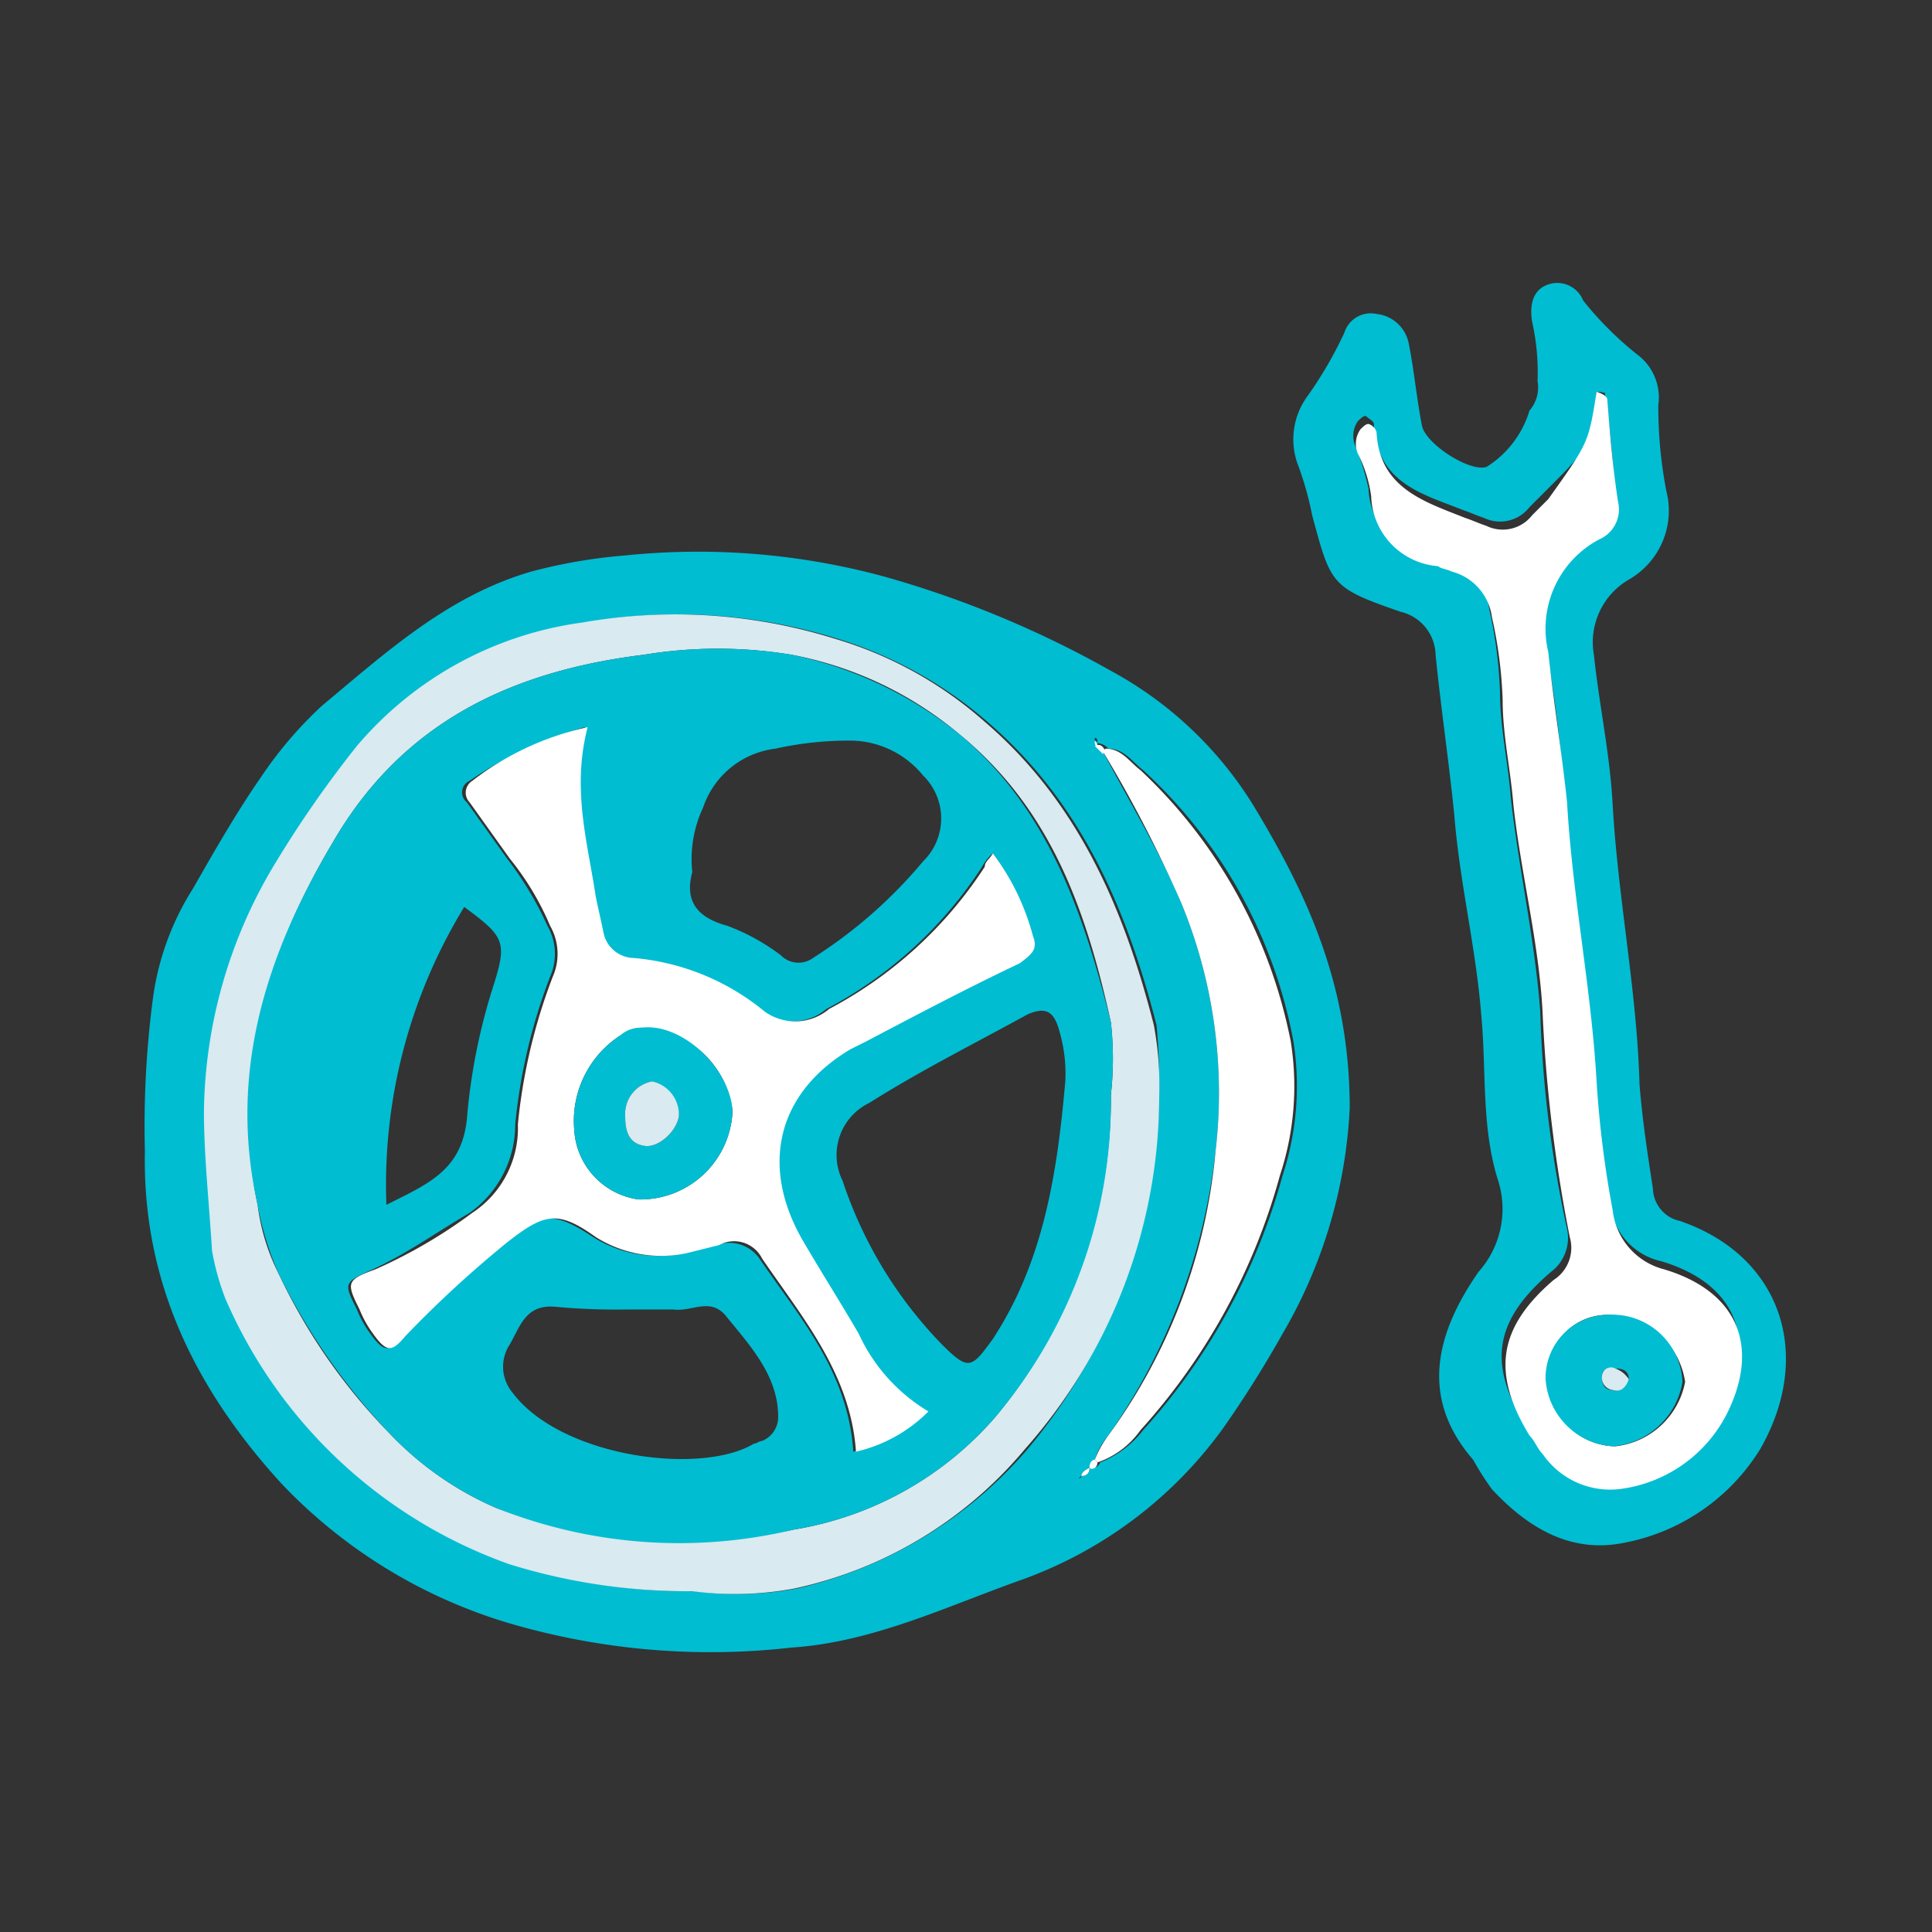
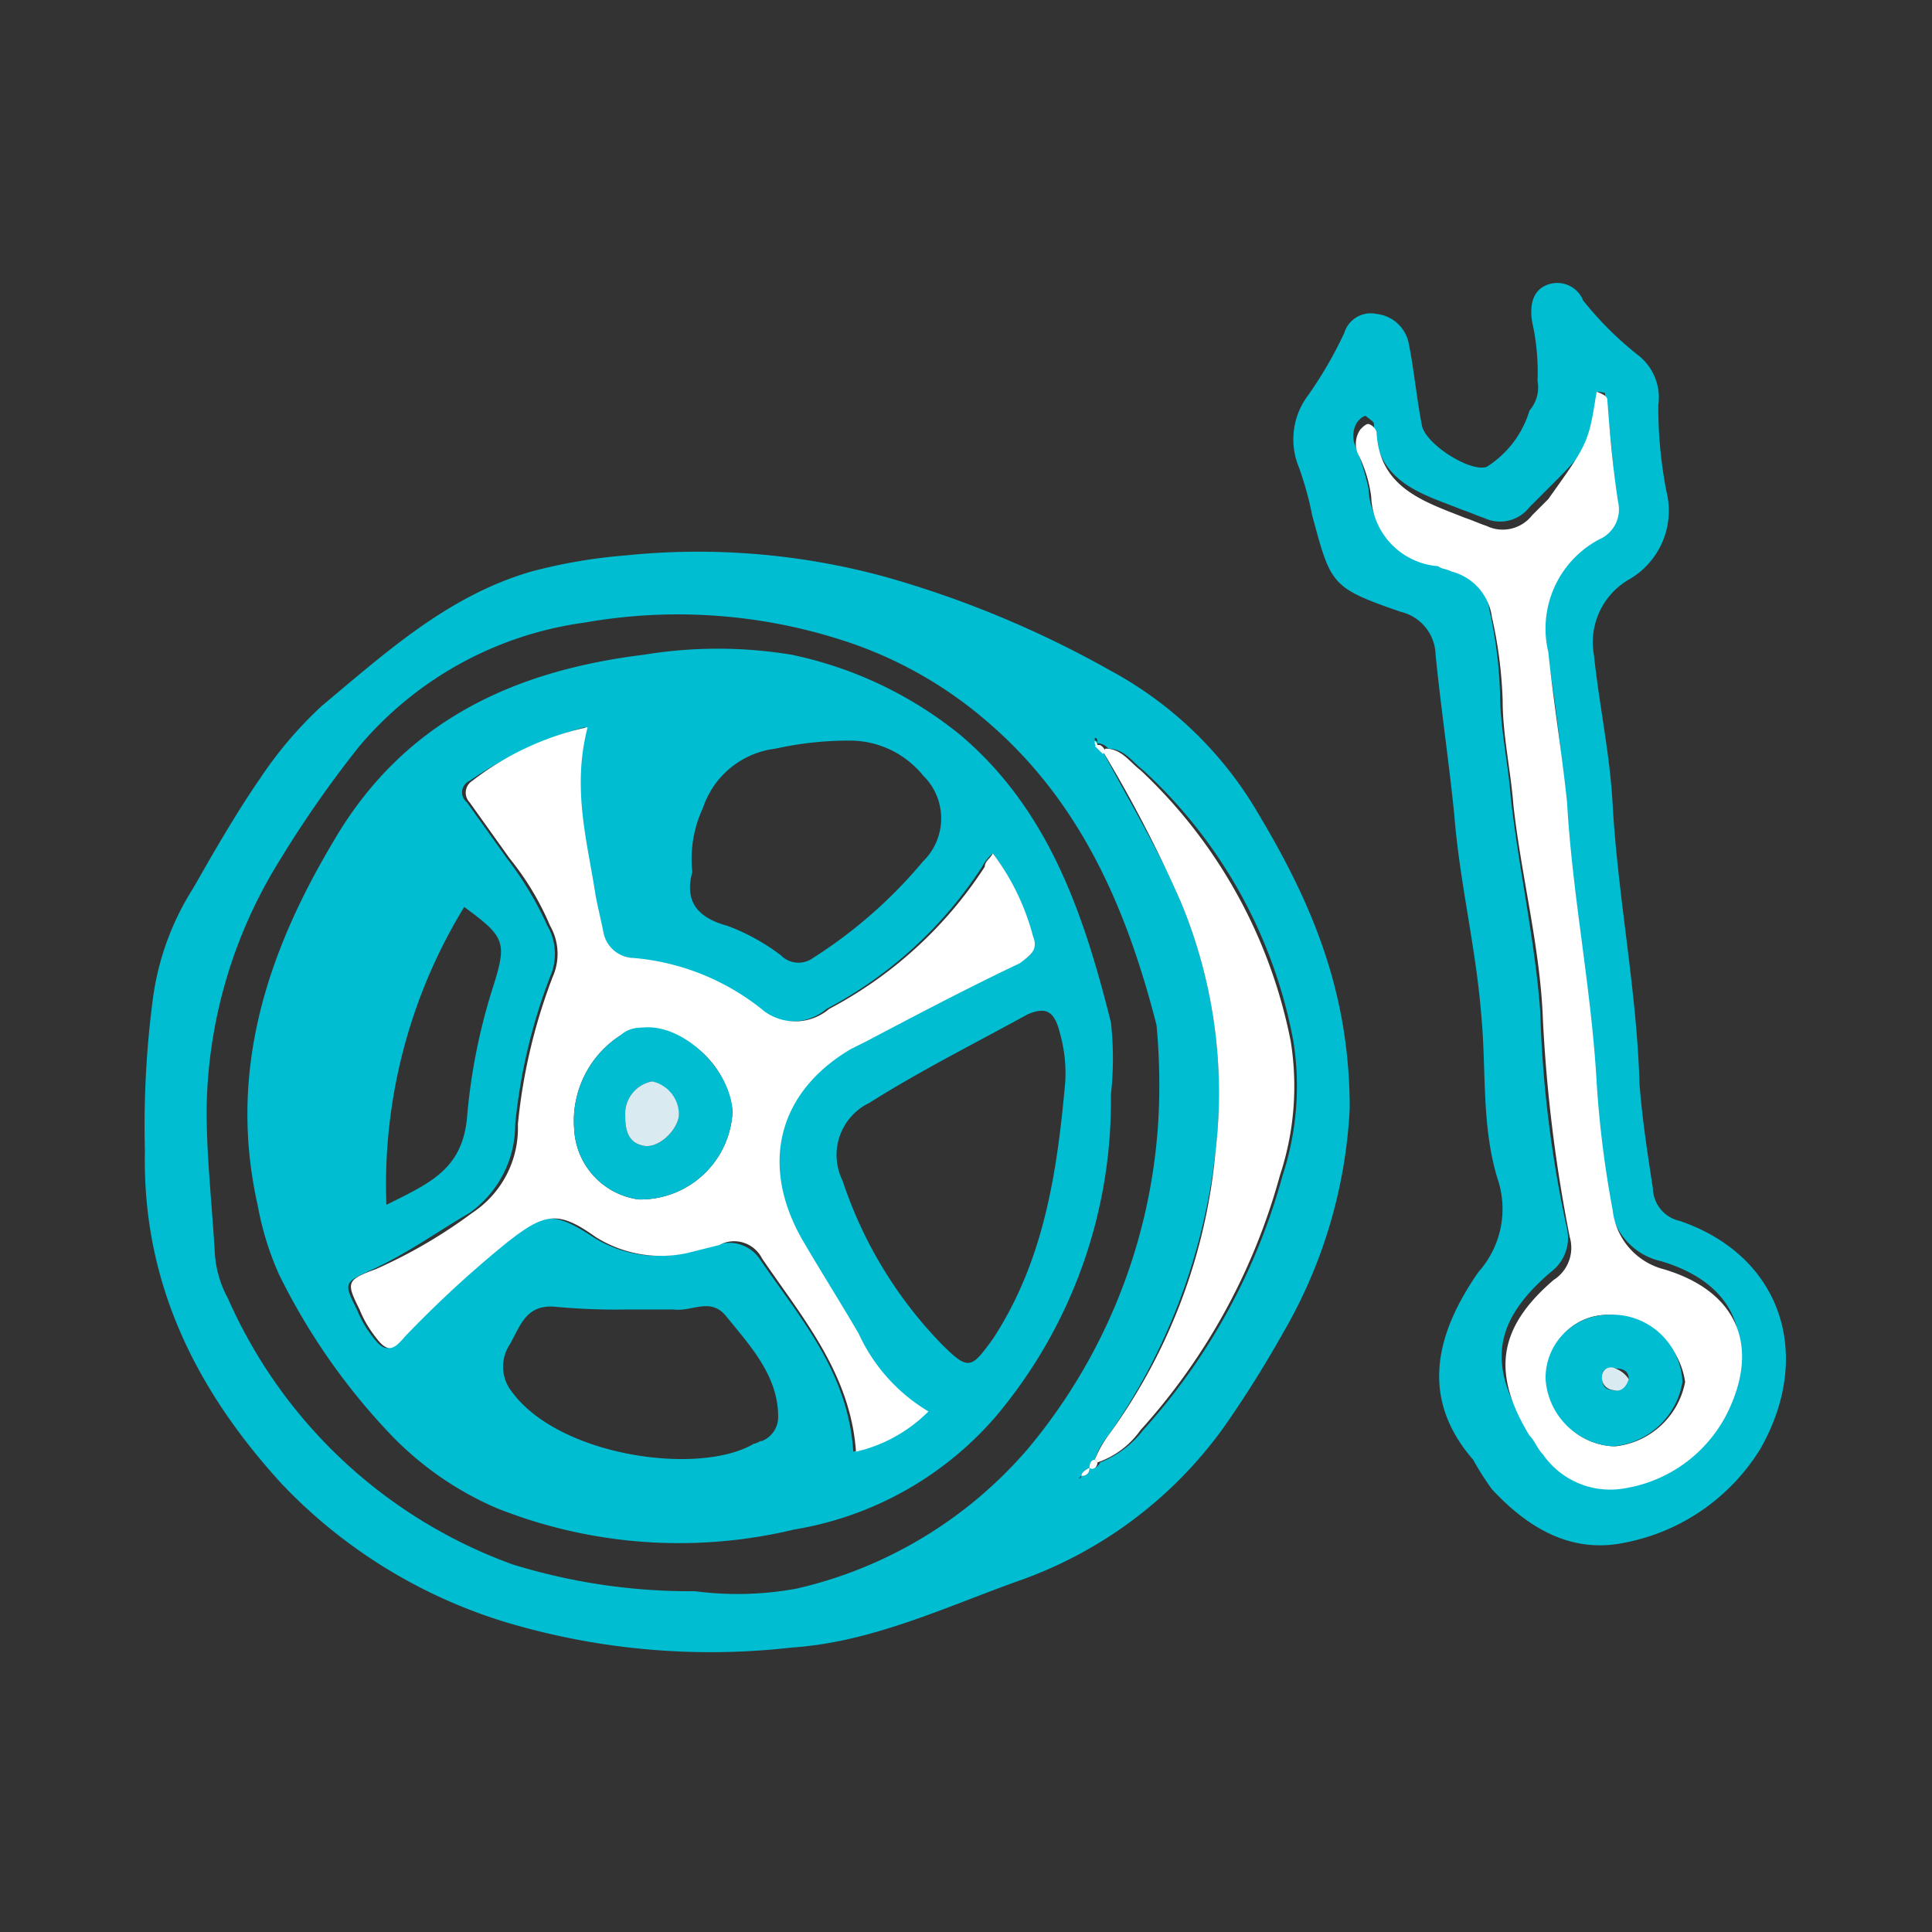
<svg xmlns="http://www.w3.org/2000/svg" viewBox="0 0 72 72">
  <rect x="0" y="0" width="72" height="72" fill="#333333" stroke="none" />
  <defs>
    <style>
      .cls-1 {
        clip-path: url(#clip-icon-repuesto);
      }

      .cls-2 {
        fill: #b2d9e4;
        opacity: 0;
      }

      .cls-3 {
        fill: #00bdd2;
      }

      .cls-4 {
        fill: #d9eaf0;
      }

      .cls-5 {
        fill: #fff;
      }
    </style>
    <clipPath id="clip-icon-repuesto">
      <rect width="72" height="72" />
    </clipPath>
  </defs>
  <g id="icon-repuesto" class="cls-1">
    <g id="Group_165" data-name="Group 165" transform="translate(-264 -353)">
      <g id="Group_79" data-name="Group 79" transform="translate(-4)">
        <path id="Path_409" data-name="Path 409" class="cls-2" d="M304,424h0a35.038,35.038,0,0,1-35-35h0a35.038,35.038,0,0,1,35-35h0a35.038,35.038,0,0,1,35,35h0A35.038,35.038,0,0,1,304,424Z" />
      </g>
      <g id="Group_80" data-name="Group 80" transform="translate(-4)">
        <path id="Path_410" data-name="Path 410" class="cls-3" d="M318.3,394.3a18.4,18.4,0,0,1-2.5,8.4,41.338,41.338,0,0,1-2.2,3.5,15.87,15.87,0,0,1-7.6,5.7c-2.8,1-5.5,2.3-8.5,2.5a26.642,26.642,0,0,1-10.5-.9,19.249,19.249,0,0,1-8.5-5.2c-3.2-3.5-5.2-7.5-5.1-12.4a36.308,36.308,0,0,1,.3-5.7,10.169,10.169,0,0,1,1.5-4.1c.8-1.4,1.6-2.8,2.5-4.1a14.927,14.927,0,0,1,2.3-2.7c2.4-2,4.7-4.1,7.8-5a19.678,19.678,0,0,1,3.5-.6,26.449,26.449,0,0,1,9.7.8,38.308,38.308,0,0,1,8.4,3.5,14.148,14.148,0,0,1,5.3,5C316.7,386.3,318.3,389.7,318.3,394.3Zm-10,13.7a.265.265,0,0,0,.3-.3c.2,0,.3,0,.4-.2a3.771,3.771,0,0,0,1.6-1.2,23.318,23.318,0,0,0,5.2-9.5,10.666,10.666,0,0,0,.4-5,18.21,18.21,0,0,0-5.6-10.1c-.4-.3-.7-.8-1.3-.8a.52.52,0,0,0-.4-.2c0-.1,0-.2-.1-.2v.1a.1.1,0,0,1,.1.1c0,.2.1.3.2.3,1,1.9,2.1,3.7,2.9,5.6a18.533,18.533,0,0,1,1.3,9.3,22.923,22.923,0,0,1-4,10.6,2.622,2.622,0,0,0-.5.9c-.1.1-.2.2-.2.3q-.3.15-.3.3h0l-.1.1A.1.1,0,0,0,308.3,408Zm2.9-14.1a24.368,24.368,0,0,0-.1-2.7c-1.1-4.3-2.8-8.3-6.3-11.3a15.45,15.45,0,0,0-5.6-3.1,19.954,19.954,0,0,0-9.4-.6,13.343,13.343,0,0,0-8.4,4.6,41.455,41.455,0,0,0-3,4.3,17.974,17.974,0,0,0-2.7,9.3c0,1.7.2,3.5.3,5.2a4.075,4.075,0,0,0,.5,1.8,18.46,18.46,0,0,0,10.6,9.9,22.4,22.4,0,0,0,6.8,1,12.12,12.12,0,0,0,3.8-.1,16.108,16.108,0,0,0,8.6-5.2A21.006,21.006,0,0,0,311.2,393.9Z" />
        <path id="Path_411" data-name="Path 411" class="cls-3" d="M325.3,367.2a8.577,8.577,0,0,0-.2-2.2c-.1-.6,0-1.2.6-1.4a1.04,1.04,0,0,1,1.3.6,12.607,12.607,0,0,0,2,2,2,2,0,0,1,.8,1.9,16.553,16.553,0,0,0,.3,3.2,2.955,2.955,0,0,1-1.4,3.3,2.7,2.7,0,0,0-1.3,2.8c.2,1.9.6,3.7.7,5.6.2,3.5.9,6.9,1,10.4.1,1.3.3,2.6.5,3.9a1.268,1.268,0,0,0,1,1.2c3.8,1.3,5,5,3,8.5a7.63,7.63,0,0,1-5.1,3.5c-2,.4-3.6-.6-4.9-2a10.545,10.545,0,0,1-.7-1.1c-2-2.3-1.4-4.7.2-7a3.521,3.521,0,0,0,.7-3.5c-.6-2-.4-4-.6-6.1-.2-2.5-.8-4.9-1-7.4-.2-2-.5-4-.7-6a1.687,1.687,0,0,0-1.3-1.6c-2.6-.9-2.6-1-3.3-3.6a12.089,12.089,0,0,0-.5-1.8,2.72,2.72,0,0,1,.3-2.6,14.916,14.916,0,0,0,1.4-2.4,1.028,1.028,0,0,1,1.2-.7,1.371,1.371,0,0,1,1.2,1.1c.2,1,.3,2.1.5,3.1.2.7,1.8,1.7,2.4,1.5a3.749,3.749,0,0,0,1.6-2.1A1.317,1.317,0,0,0,325.3,367.2Zm2.2.4c-.2,2-.2,2-1.9,3.7l-.6.6a1.388,1.388,0,0,1-1.7.4c-.3-.1-.5-.2-.8-.3-1.5-.6-3.2-1-3.3-3.2,0-.1-.2-.2-.3-.3-.1,0-.2.1-.3.2a.972.972,0,0,0-.1.9,9.829,9.829,0,0,1,.5,1.6,2.7,2.7,0,0,0,2.5,2.6.764.764,0,0,1,.5.2,2.031,2.031,0,0,1,1.5,1.7,16.454,16.454,0,0,1,.4,3.1c0,1.3.3,2.6.4,3.9.3,2.7.9,5.3,1.1,8a43.76,43.76,0,0,0,1,8.1,1.583,1.583,0,0,1-.6,1.6c-2.1,1.8-2.4,3.4-.9,5.8a3.039,3.039,0,0,0,.5.7,3.155,3.155,0,0,0,2.8,1.3,5.209,5.209,0,0,0,4.1-2.9c1.2-2.5.3-4.5-2.4-5.3a2.441,2.441,0,0,1-1.9-2.2,39.344,39.344,0,0,1-.6-4.8c-.2-3.5-.8-6.9-1.1-10.4a53.53,53.53,0,0,0-.7-5.6,3.9,3.9,0,0,1,1.9-4.2,1.343,1.343,0,0,0,.7-1.4c-.1-1.3-.2-2.5-.4-3.8C327.8,367.7,327.8,367.6,327.5,367.6Z" />
-         <path id="Path_412" data-name="Path 412" class="cls-4" d="M311.2,393.9a19.817,19.817,0,0,1-5,13.1,15.405,15.405,0,0,1-8.6,5.2,12.121,12.121,0,0,1-3.8.1,22.4,22.4,0,0,1-6.8-1,18.133,18.133,0,0,1-10.6-9.9,9.465,9.465,0,0,1-.5-1.8c-.1-1.7-.3-3.5-.3-5.2a18.249,18.249,0,0,1,2.7-9.3,41.455,41.455,0,0,1,3-4.3,13.343,13.343,0,0,1,8.4-4.6,19.954,19.954,0,0,1,9.4.6,14.673,14.673,0,0,1,5.6,3.1c3.5,3,5.2,7,6.3,11.3A12.29,12.29,0,0,1,311.2,393.9Zm-1.8-.1a12.187,12.187,0,0,0,0-2.7c-.9-4.1-2.2-7.9-5.6-10.7a13.661,13.661,0,0,0-6.3-3,16.915,16.915,0,0,0-5.5,0c-4.9.6-9,2.5-11.6,7-2.5,4.2-3.8,8.6-2.8,13.5a7.862,7.862,0,0,0,.8,2.6,21.574,21.574,0,0,0,4.1,5.9,12.1,12.1,0,0,0,4,2.8,20.036,20.036,0,0,0,11.1.8,12.628,12.628,0,0,0,7.5-4.2A18.614,18.614,0,0,0,309.4,393.8Z" />
        <path id="Path_413" data-name="Path 413" class="cls-5" d="M308.8,407.4a4.053,4.053,0,0,1,.5-.9,21.155,21.155,0,0,0,4-10.6,18.533,18.533,0,0,0-1.3-9.3,49.222,49.222,0,0,0-2.9-5.6l.1-.1c.6,0,.9.5,1.3.8a18.836,18.836,0,0,1,5.6,10.1,10.564,10.564,0,0,1-.4,5,23.318,23.318,0,0,1-5.2,9.5,3.252,3.252,0,0,1-1.6,1.2Z" />
        <path id="Path_414" data-name="Path 414" class="cls-5" d="M308.9,380.8a.1.1,0,0,1-.1-.1v-.1a.349.349,0,0,1,.1.2Z" />
        <path id="Path_415" data-name="Path 415" class="cls-5" d="M308.8,380.8c.2-.1.3,0,.4.2l-.1.1-.3-.3Z" />
        <path id="Path_416" data-name="Path 416" class="cls-5" d="M308.6,407.7c0-.2.1-.3.2-.3l.1.1c0,.2-.2.3-.3.2Z" />
        <path id="Path_417" data-name="Path 417" class="cls-5" d="M308.6,407.7a.265.265,0,0,1-.3.3h0q0-.15.3-.3Z" />
        <path id="Path_418" data-name="Path 418" class="cls-5" d="M308.3,408l-.1.1.1-.1Z" />
        <path id="Path_419" data-name="Path 419" class="cls-5" d="M327.5,367.6c.3.1.4.2.4.3.1,1.3.2,2.5.4,3.8a1.216,1.216,0,0,1-.7,1.4,3.764,3.764,0,0,0-1.9,4.2c.2,1.9.5,3.7.7,5.6.2,3.5.9,6.9,1.1,10.4a39.337,39.337,0,0,0,.6,4.8,2.565,2.565,0,0,0,1.9,2.2c2.7.8,3.6,2.8,2.4,5.3a5.209,5.209,0,0,1-4.1,2.9,3.052,3.052,0,0,1-2.8-1.3c-.2-.2-.3-.5-.5-.7-1.4-2.3-1.2-4,.9-5.8a1.422,1.422,0,0,0,.6-1.6,56,56,0,0,1-1-8.1c-.1-2.7-.8-5.3-1.1-8-.1-1.3-.4-2.6-.4-3.9a16.456,16.456,0,0,0-.4-3.1,2.031,2.031,0,0,0-1.5-1.7c-.2-.1-.4-.1-.5-.2a2.7,2.7,0,0,1-2.5-2.6,4.939,4.939,0,0,0-.5-1.6.94.94,0,0,1,.1-.9c.1-.1.2-.2.3-.2a.451.451,0,0,1,.3.3c.1,2.1,1.8,2.6,3.3,3.2.3.1.5.2.8.3a1.388,1.388,0,0,0,1.7-.4l.6-.6C327.2,369.5,327.2,369.5,327.5,367.6Zm.4,34.4a2.211,2.211,0,0,0-2.2,2.4,2.54,2.54,0,0,0,2.5,2.5,2.976,2.976,0,0,0,2.6-2.4A2.926,2.926,0,0,0,327.9,402Z" />
        <path id="Path_420" data-name="Path 420" class="cls-3" d="M309.4,393.8a18.233,18.233,0,0,1-4.3,12,12.628,12.628,0,0,1-7.5,4.2,18.371,18.371,0,0,1-11.1-.8,12.1,12.1,0,0,1-4-2.8,24,24,0,0,1-4.1-5.9,11.223,11.223,0,0,1-.8-2.6c-1.1-4.9.3-9.3,2.8-13.5,2.6-4.5,6.7-6.4,11.6-7a16.918,16.918,0,0,1,5.5,0,14.729,14.729,0,0,1,6.3,3c3.3,2.8,4.6,6.7,5.6,10.7A12.177,12.177,0,0,1,309.4,393.8Zm-4.4-9a1.755,1.755,0,0,0-.4.5,15.547,15.547,0,0,1-5.8,5.3,1.956,1.956,0,0,1-2.4.1,11.092,11.092,0,0,0-4.9-2,1.3,1.3,0,0,1-1.1-.9,7.005,7.005,0,0,1-.3-1.4c-.3-2-.9-4-.3-6.3a14.194,14.194,0,0,0-4.3,2,.47.47,0,0,0-.1.8l1.5,2.1a12.749,12.749,0,0,1,1.5,2.5,2.108,2.108,0,0,1,.1,1.9,20.987,20.987,0,0,0-1.3,5.5,4.032,4.032,0,0,1-1.7,3.3c-1.2.7-2.3,1.5-3.6,2.1-1.1.5-1.1.5-.6,1.5a4.053,4.053,0,0,0,.5.9c.5.7.7.7,1.2.1a25.457,25.457,0,0,1,3.8-3.5c1.3-1.1,1.8-1.2,3.3-.2a4.566,4.566,0,0,0,3.4.6l1.2-.3a1.377,1.377,0,0,1,1.6.5c1.5,2.2,3.3,4.2,3.5,7.2a7.2,7.2,0,0,0,2.7-1.5,7.294,7.294,0,0,1-2.6-2.9c-.7-1.2-1.4-2.3-2.1-3.5-1.6-2.8-.9-5.5,1.8-7.1l.6-.3c1.9-1,3.8-2,5.7-2.9.4-.2.8-.4.5-1A7.852,7.852,0,0,0,305,384.8Zm2.7,8.5a5.537,5.537,0,0,0-.2-1.8c-.2-.8-.5-1-1.2-.7-2,1.1-4,2.1-5.9,3.3a2.156,2.156,0,0,0-1,2.9,15.9,15.9,0,0,0,3.7,6.1c1,1,1.1.9,1.9-.2C306.9,400,307.4,396.7,307.7,393.3Zm-13.9-7.8c-.3,1.1.2,1.7,1.3,2a7.815,7.815,0,0,1,2,1.1.92.92,0,0,0,1.2.1,17.685,17.685,0,0,0,4.1-3.6,2.234,2.234,0,0,0,0-3.2,3.515,3.515,0,0,0-2.7-1.3,12.651,12.651,0,0,0-2.8.3,3.26,3.26,0,0,0-2.7,2.2A4.508,4.508,0,0,0,293.8,385.5Zm-2.4,16.3h0a24.368,24.368,0,0,1-2.7-.1c-1.1-.1-1.3.7-1.7,1.4a1.506,1.506,0,0,0,.1,1.8c1.8,2.4,7,3.1,9,1.9.1,0,.2-.1.3-.1a.961.961,0,0,0,.6-.9c0-1.5-1-2.6-1.9-3.7-.6-.8-1.3-.2-2-.3Zm-9-3.9c1.6-.8,2.8-1.3,3-3.2a22.167,22.167,0,0,1,1-5c.5-1.6.4-1.8-1.1-2.9A19.834,19.834,0,0,0,282.4,397.9Z" />
        <path id="Path_421" data-name="Path 421" class="cls-3" d="M327.9,402a2.618,2.618,0,0,1,2.8,2.5,2.875,2.875,0,0,1-2.6,2.4,2.688,2.688,0,0,1-2.5-2.5A2.349,2.349,0,0,1,327.9,402Zm.8,2.4c0-.3-.2-.4-.5-.4s-.5,0-.5.3.1.5.4.5C328.3,404.9,328.5,404.7,328.7,404.4Z" />
        <path id="Path_422" data-name="Path 422" class="cls-5" d="M305,384.8a8.925,8.925,0,0,1,1.5,3.1c.2.5-.1.7-.5,1-1.9.9-3.8,1.9-5.7,2.9l-.6.3c-2.7,1.6-3.4,4.3-1.8,7.1.7,1.2,1.4,2.3,2.1,3.5a6.556,6.556,0,0,0,2.6,2.9,5.566,5.566,0,0,1-2.7,1.5c-.2-2.9-2-5-3.5-7.2a1.165,1.165,0,0,0-1.6-.5l-1.2.3a4.565,4.565,0,0,1-3.4-.6c-1.4-1-1.9-.9-3.3.2a41.446,41.446,0,0,0-3.8,3.5c-.5.6-.7.6-1.2-.1a4.053,4.053,0,0,1-.5-.9c-.5-1-.5-1.1.6-1.5a18.762,18.762,0,0,0,3.6-2.1,3.779,3.779,0,0,0,1.7-3.3,20.989,20.989,0,0,1,1.3-5.5,2.108,2.108,0,0,0-.1-1.9A10.374,10.374,0,0,0,287,385l-1.5-2.1a.521.521,0,0,1,.1-.8,10.716,10.716,0,0,1,4.3-2c-.6,2.3,0,4.3.3,6.3.1.5.2.9.3,1.4a1.172,1.172,0,0,0,1.1.9,8.871,8.871,0,0,1,4.9,2,1.956,1.956,0,0,0,2.4-.1,15.547,15.547,0,0,0,5.8-5.3C304.7,385.1,304.9,385,305,384.8Zm-9.7,9.6a3.538,3.538,0,0,0-3.4-3.1c-.3,0-.5.2-.8.3a3.794,3.794,0,0,0-1.7,3.5,2.779,2.779,0,0,0,2.4,2.6A3.438,3.438,0,0,0,295.3,394.4Z" />
        <path id="Path_423" data-name="Path 423" class="cls-4" d="M328.7,404.4c-.1.3-.3.5-.6.4a.458.458,0,0,1-.4-.5.338.338,0,0,1,.5-.3A1,1,0,0,1,328.7,404.4Z" />
        <path id="Path_424" data-name="Path 424" class="cls-3" d="M295.3,394.4a3.438,3.438,0,0,1-3.5,3.3,2.779,2.779,0,0,1-2.4-2.6,3.794,3.794,0,0,1,1.7-3.5,1.135,1.135,0,0,1,.8-.3C293.4,391.1,295.2,392.8,295.3,394.4Zm-3-1.1a1.233,1.233,0,0,0-1,1.3c0,.5.1,1,.7,1.1.5.1,1.2-.5,1.3-1.1A1.381,1.381,0,0,0,292.3,393.3Z" />
        <path id="Path_425" data-name="Path 425" class="cls-4" d="M292.3,393.3a1.27,1.27,0,0,1,1,1.3c-.1.6-.8,1.2-1.3,1.1-.6-.1-.7-.6-.7-1.1A1.233,1.233,0,0,1,292.3,393.3Z" />
      </g>
    </g>
  </g>
</svg>